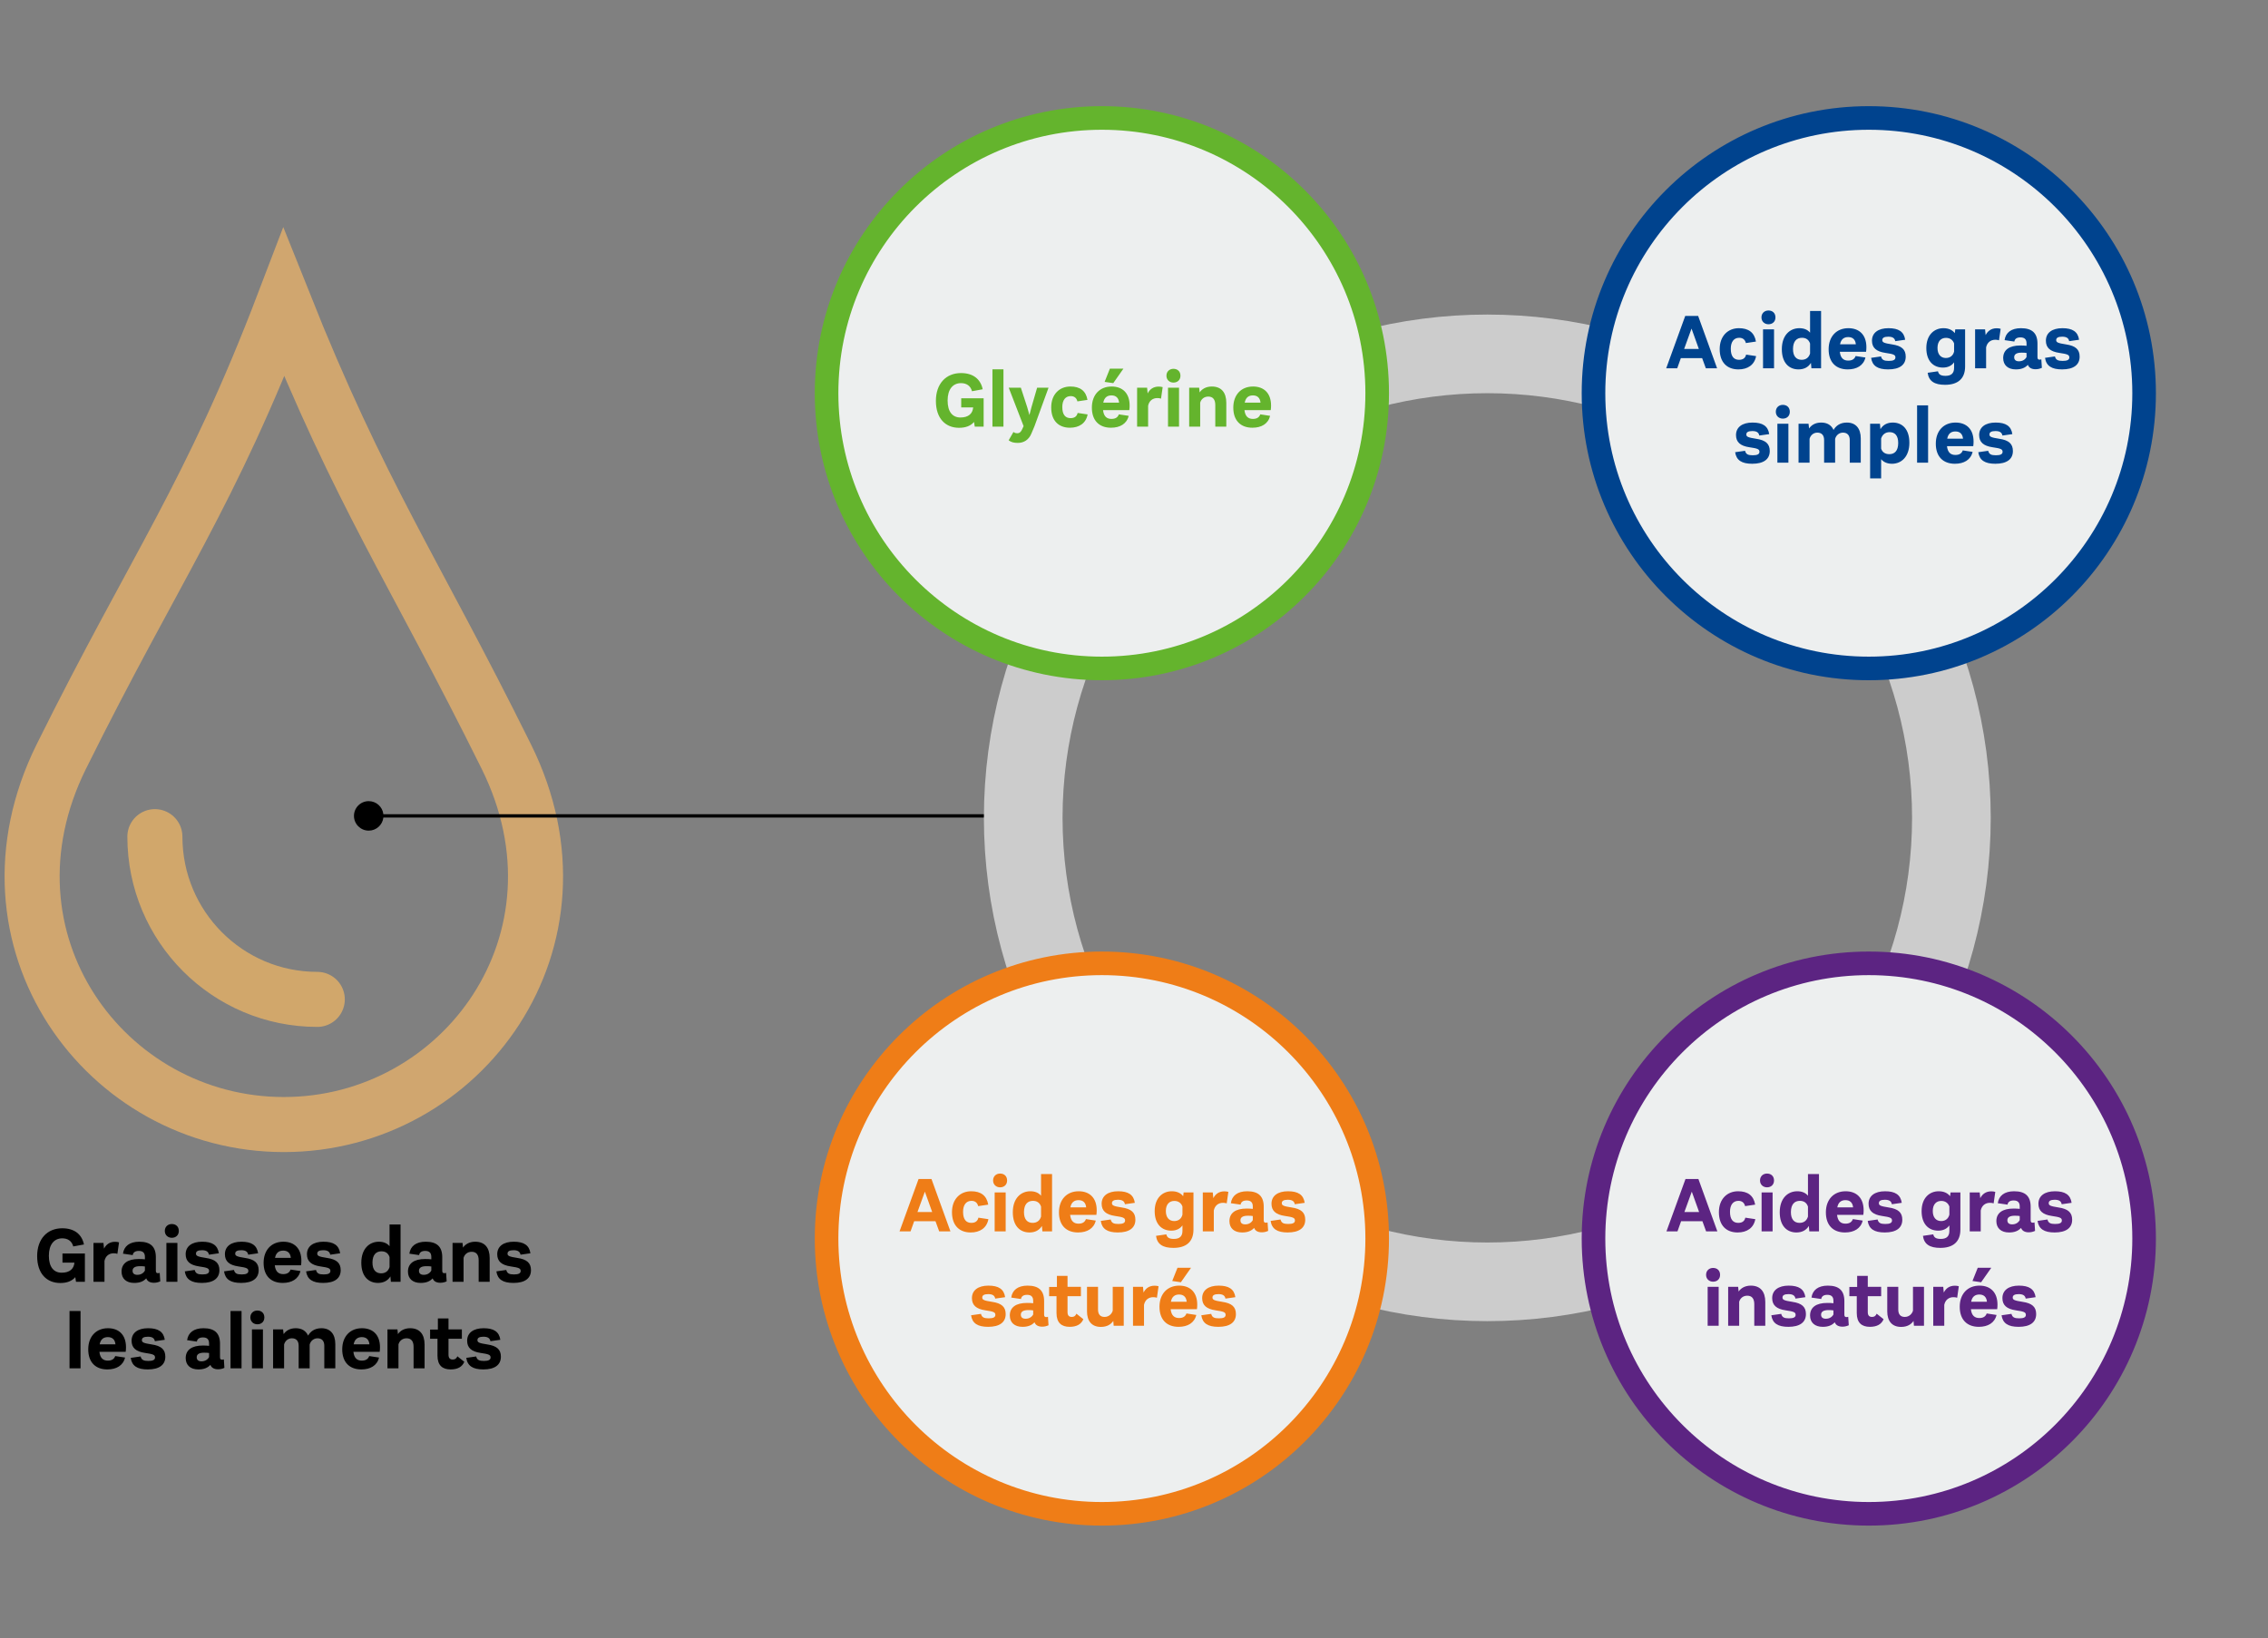
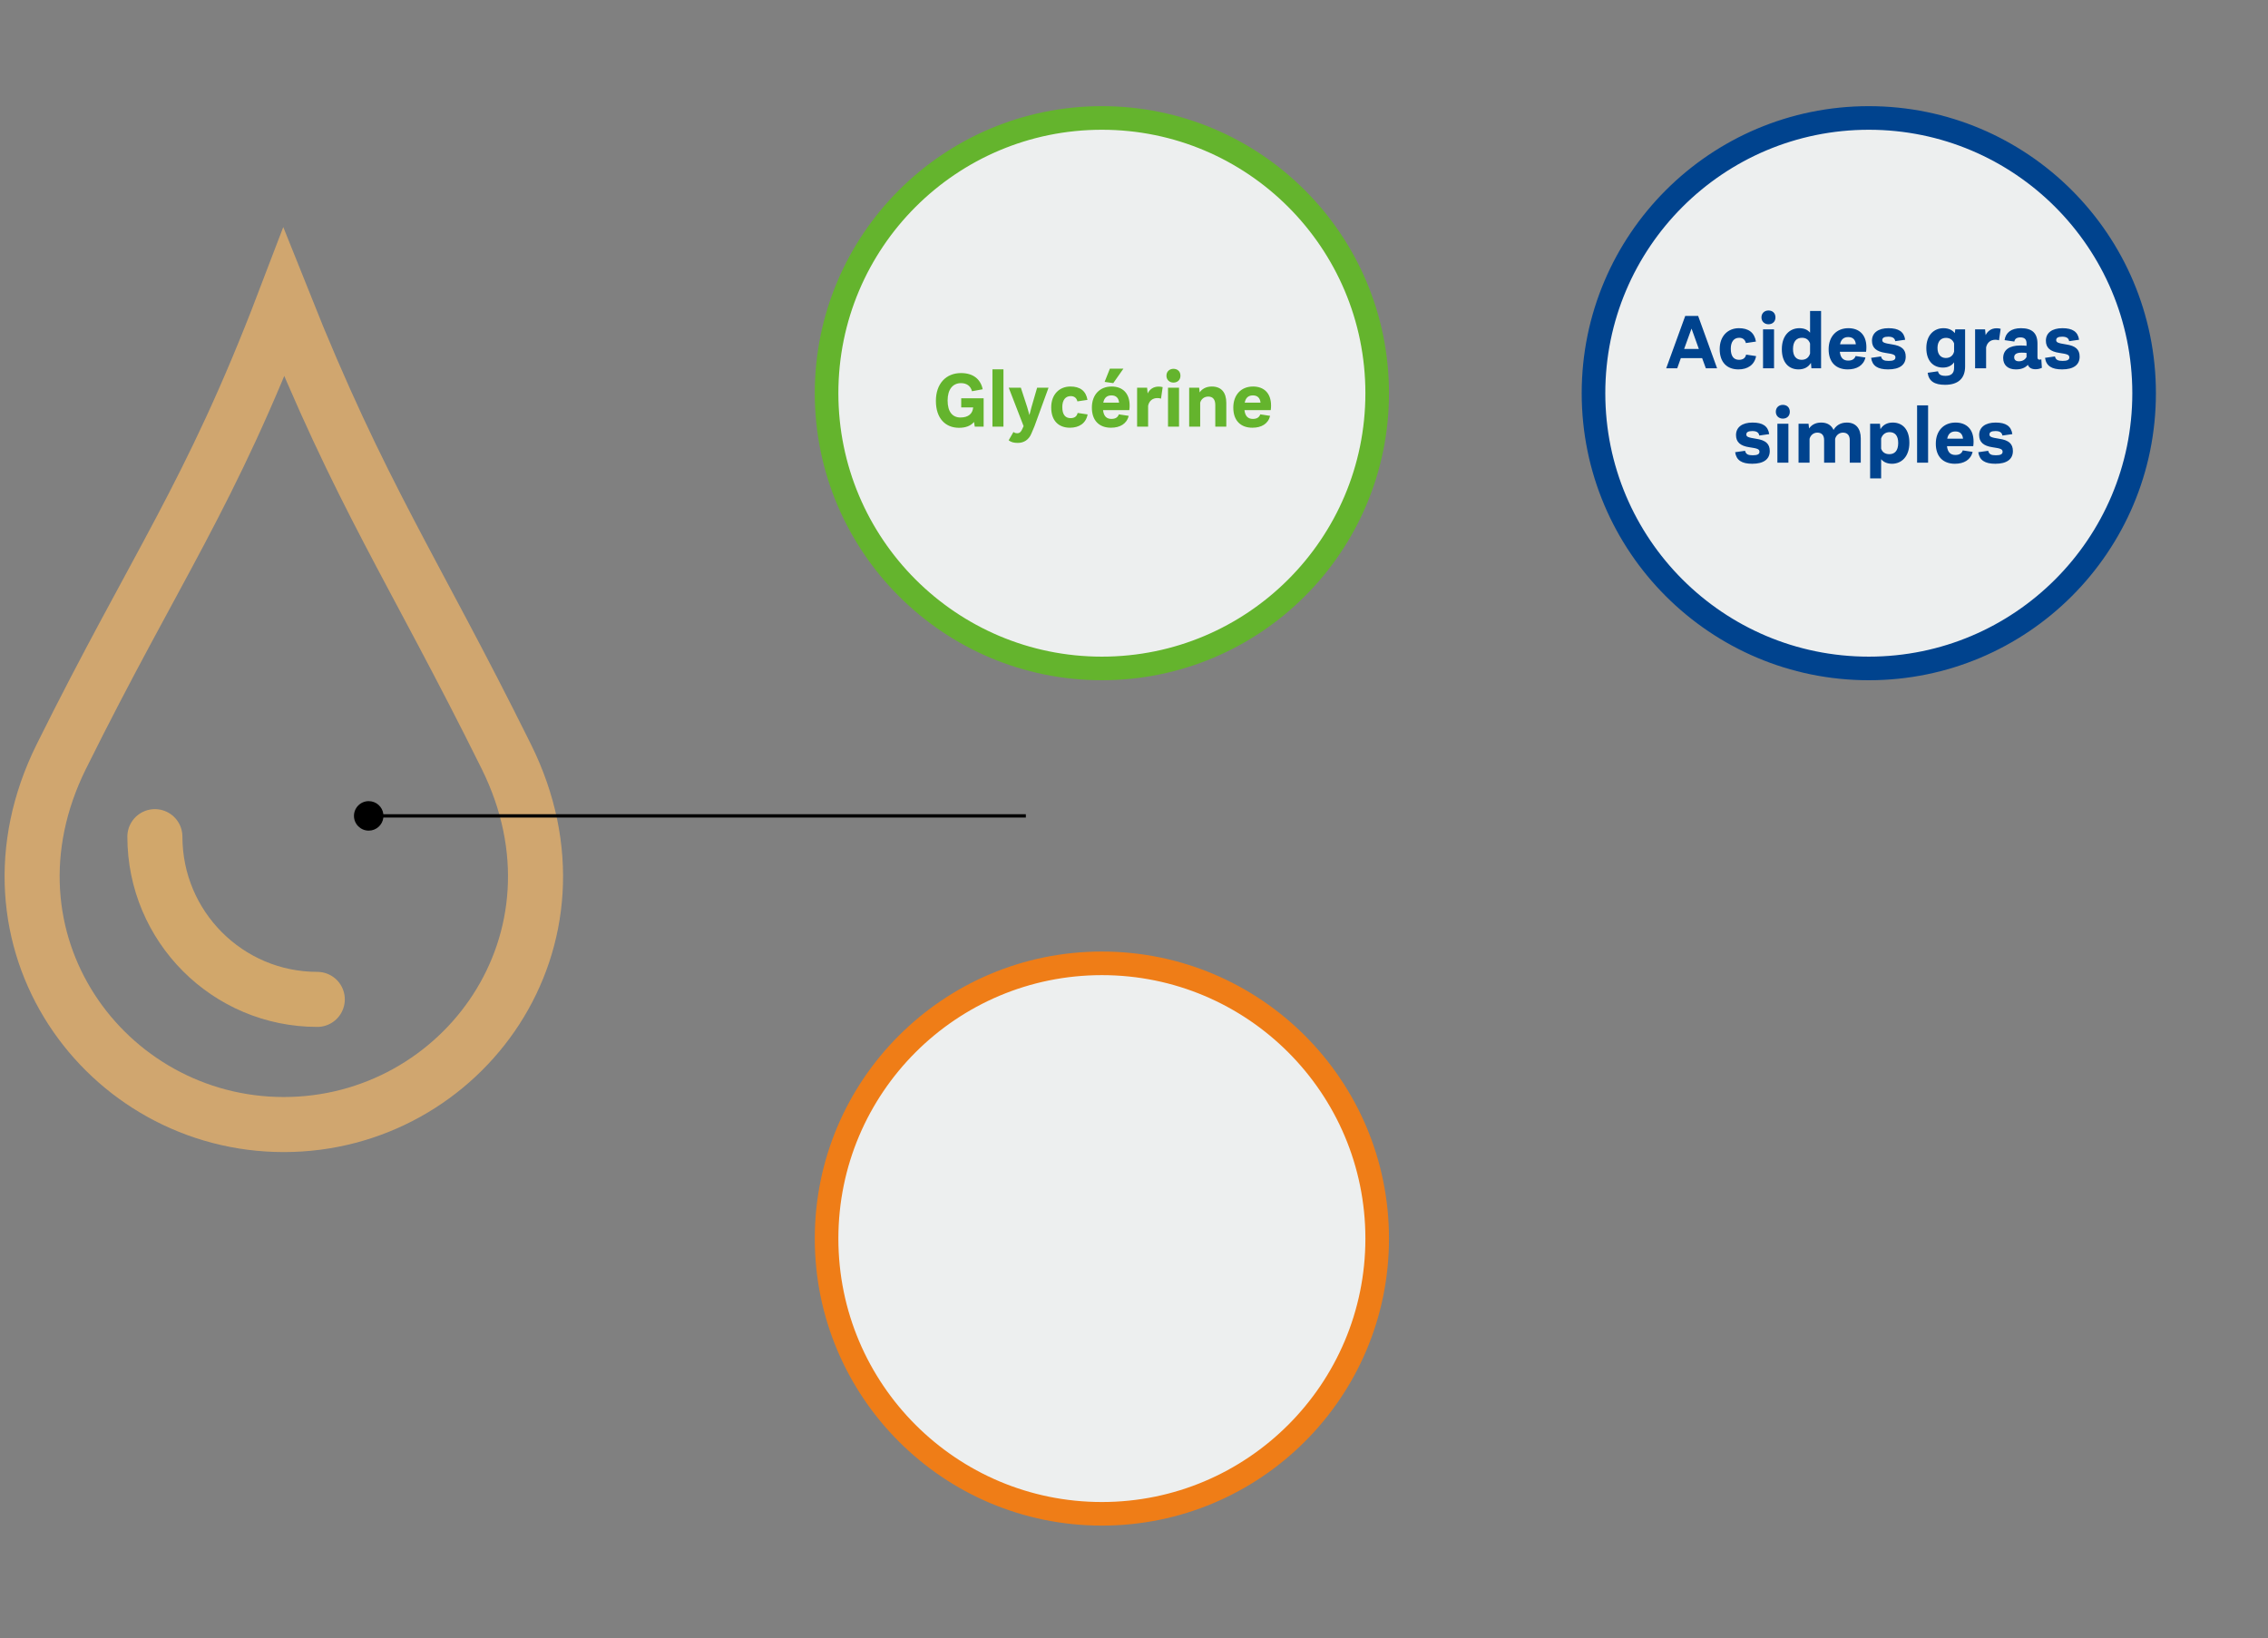
<svg xmlns="http://www.w3.org/2000/svg" width="692px" height="500px" viewBox="0 0 692 500" version="1.1">
  <rect x="0" y="0" width="692" height="500" fill="#808080" stroke="none" />
  <title>QUESU-6044_QUESU-4857_Fettsaeuren_im_Ueberblick_FR_20231102</title>
  <desc>Created with Sketch.</desc>
  <g id="QUESU-6044_QUESU-4857_Fettsaeuren_im_Ueberblick_FR_20231102" stroke="none" stroke-width="1" fill="none" fill-rule="evenodd">
    <g id="Group-9" transform="translate(9, 36)">
      <g id="Group-5" transform="translate(0, 56.4)">
-         <path d="M10.064,290.16 L16.904,290.16 L16.904,298.8 L14.192,298.8 L13.976,297.384 C12.896,298.608 11.384,299.16 9.392,299.16 C5.288,299.16 2.336,296.328 2.336,290.952 C2.336,285.696 5.432,282.456 9.992,282.456 C13.688,282.456 15.968,284.28 16.616,287.4 L13.352,288 C12.896,286.272 11.6,285.528 9.992,285.528 C7.544,285.528 5.912,287.376 5.912,290.832 C5.912,294.336 7.448,296.016 9.824,296.016 C12.32,296.016 13.544,294.792 13.712,292.944 L10.064,292.944 L10.064,290.16 Z M26.096,286.584 C26.576,286.584 26.912,286.632 27.32,286.752 L26.816,290.256 C26.432,290.136 26.144,290.088 25.688,290.088 C24.296,290.088 23.216,290.88 22.88,292.416 L22.88,298.8 L19.52,298.8 L19.52,286.92 L22.568,286.92 L22.736,288.672 C23.336,287.472 24.416,286.584 26.096,286.584 Z M39.728,296.064 L39.896,298.656 C39.272,298.944 38.648,299.088 37.952,299.088 C36.752,299.088 35.936,298.608 35.624,297.744 C34.76,298.68 33.608,299.136 31.952,299.136 C29.552,299.136 28.088,297.84 28.088,295.68 C28.088,293.16 29.984,291.84 33.32,291.84 C34.064,291.84 34.64,291.864 35.216,291.936 L35.216,291.192 C35.216,289.944 34.592,289.368 33.344,289.368 C32.24,289.368 31.616,289.824 31.496,290.64 L28.52,290.208 C28.832,287.928 30.536,286.56 33.512,286.56 C36.92,286.56 38.552,288.072 38.552,291.288 L38.552,295.392 C38.552,295.944 38.744,296.16 39.152,296.16 C39.416,296.16 39.536,296.136 39.728,296.064 Z M32.912,296.664 C33.968,296.664 34.784,296.16 35.216,295.368 L35.216,294.12 C34.856,294.048 34.352,294.024 33.728,294.024 C32.24,294.024 31.448,294.48 31.448,295.416 C31.448,296.256 31.976,296.664 32.912,296.664 Z M43.424,285.36 C42.272,285.36 41.288,284.568 41.288,283.272 C41.288,281.928 42.272,281.16 43.424,281.16 C44.648,281.16 45.56,281.928 45.56,283.272 C45.56,284.568 44.648,285.36 43.424,285.36 Z M41.768,298.8 L41.768,286.92 L45.128,286.92 L45.128,298.8 L41.768,298.8 Z M52.592,299.136 C49.376,299.136 47.744,298.056 47.384,295.608 L50.408,295.176 C50.672,296.256 51.344,296.544 52.76,296.544 C54.128,296.544 54.8,296.232 54.8,295.488 C54.8,294.696 54.272,294.456 51.728,294.096 C48.968,293.688 47.648,292.536 47.648,290.376 C47.648,287.976 49.544,286.56 52.688,286.56 C55.76,286.56 57.416,287.616 57.776,290.088 L54.752,290.52 C54.584,289.56 53.888,289.152 52.616,289.152 C51.368,289.152 50.792,289.512 50.792,290.184 C50.792,290.88 51.272,291.12 53.768,291.504 C56.72,291.936 57.944,293.064 57.944,295.248 C57.944,297.744 56.096,299.136 52.592,299.136 Z M64.568,299.136 C61.352,299.136 59.72,298.056 59.36,295.608 L62.384,295.176 C62.648,296.256 63.32,296.544 64.736,296.544 C66.104,296.544 66.776,296.232 66.776,295.488 C66.776,294.696 66.248,294.456 63.704,294.096 C60.944,293.688 59.624,292.536 59.624,290.376 C59.624,287.976 61.52,286.56 64.664,286.56 C67.736,286.56 69.392,287.616 69.752,290.088 L66.728,290.52 C66.56,289.56 65.864,289.152 64.592,289.152 C63.344,289.152 62.768,289.512 62.768,290.184 C62.768,290.88 63.248,291.12 65.744,291.504 C68.696,291.936 69.92,293.064 69.92,295.248 C69.92,297.744 68.072,299.136 64.568,299.136 Z M82.952,292.368 C82.952,292.896 82.928,293.232 82.856,293.76 L74.84,293.76 C75.056,295.728 76.016,296.448 77.408,296.448 C78.68,296.448 79.352,295.92 79.664,295.056 L82.664,295.512 C82.088,297.936 80.024,299.136 77.264,299.136 C73.688,299.136 71.408,296.976 71.432,292.944 C71.456,289.08 73.832,286.56 77.456,286.56 C80.768,286.56 82.952,288.576 82.952,292.368 Z M77.408,289.272 C76.16,289.272 75.224,289.872 74.912,291.48 L79.736,291.48 C79.592,290.016 78.776,289.272 77.408,289.272 Z M89.6,299.136 C86.384,299.136 84.752,298.056 84.392,295.608 L87.416,295.176 C87.68,296.256 88.352,296.544 89.768,296.544 C91.136,296.544 91.808,296.232 91.808,295.488 C91.808,294.696 91.28,294.456 88.736,294.096 C85.976,293.688 84.656,292.536 84.656,290.376 C84.656,287.976 86.552,286.56 89.696,286.56 C92.768,286.56 94.424,287.616 94.784,290.088 L91.76,290.52 C91.592,289.56 90.896,289.152 89.624,289.152 C88.376,289.152 87.8,289.512 87.8,290.184 C87.8,290.88 88.28,291.12 90.776,291.504 C93.728,291.936 94.952,293.064 94.952,295.248 C94.952,297.744 93.104,299.136 89.6,299.136 Z M109.856,281.304 L113.216,281.304 L113.216,298.8 L110.264,298.8 L110.12,297.144 C109.352,298.44 108.032,299.136 106.328,299.136 C103.448,299.136 101.24,297.144 101.24,292.968 C101.24,288.72 103.688,286.56 106.592,286.56 C108.008,286.56 109.112,287.016 109.856,287.928 L109.856,281.304 Z M107.288,296.208 C108.632,296.208 109.496,295.488 109.856,294.288 L109.856,291.24 C109.472,290.088 108.632,289.488 107.384,289.488 C105.776,289.488 104.672,290.52 104.648,292.872 C104.624,295.176 105.704,296.208 107.288,296.208 Z M127.112,296.064 L127.28,298.656 C126.656,298.944 126.032,299.088 125.336,299.088 C124.136,299.088 123.32,298.608 123.008,297.744 C122.144,298.68 120.992,299.136 119.336,299.136 C116.936,299.136 115.472,297.84 115.472,295.68 C115.472,293.16 117.368,291.84 120.704,291.84 C121.448,291.84 122.024,291.864 122.6,291.936 L122.6,291.192 C122.6,289.944 121.976,289.368 120.728,289.368 C119.624,289.368 119,289.824 118.88,290.64 L115.904,290.208 C116.216,287.928 117.92,286.56 120.896,286.56 C124.304,286.56 125.936,288.072 125.936,291.288 L125.936,295.392 C125.936,295.944 126.128,296.16 126.536,296.16 C126.8,296.16 126.92,296.136 127.112,296.064 Z M120.296,296.664 C121.352,296.664 122.168,296.16 122.6,295.368 L122.6,294.12 C122.24,294.048 121.736,294.024 121.112,294.024 C119.624,294.024 118.832,294.48 118.832,295.416 C118.832,296.256 119.36,296.664 120.296,296.664 Z M135.992,286.56 C138.872,286.56 140.408,288.36 140.408,291.552 L140.408,298.8 L137.048,298.8 L137.048,292.224 C137.048,290.592 136.376,289.632 134.912,289.632 C133.568,289.632 132.704,290.496 132.44,291.504 L132.44,298.8 L129.08,298.8 L129.08,286.92 L132.128,286.92 L132.272,288.36 C132.92,287.4 134.144,286.56 135.992,286.56 Z M147.656,299.136 C144.44,299.136 142.808,298.056 142.448,295.608 L145.472,295.176 C145.736,296.256 146.408,296.544 147.824,296.544 C149.192,296.544 149.864,296.232 149.864,295.488 C149.864,294.696 149.336,294.456 146.792,294.096 C144.032,293.688 142.712,292.536 142.712,290.376 C142.712,287.976 144.608,286.56 147.752,286.56 C150.824,286.56 152.48,287.616 152.84,290.088 L149.816,290.52 C149.648,289.56 148.952,289.152 147.68,289.152 C146.432,289.152 145.856,289.512 145.856,290.184 C145.856,290.88 146.336,291.12 148.832,291.504 C151.784,291.936 153.008,293.064 153.008,295.248 C153.008,297.744 151.16,299.136 147.656,299.136 Z M12.212,325.2 L12.212,307.704 L15.572,307.704 L15.572,325.2 L12.212,325.2 Z M29.444,318.768 C29.444,319.296 29.42,319.632 29.348,320.16 L21.332,320.16 C21.548,322.128 22.508,322.848 23.9,322.848 C25.172,322.848 25.844,322.32 26.156,321.456 L29.156,321.912 C28.58,324.336 26.516,325.536 23.756,325.536 C20.18,325.536 17.9,323.376 17.924,319.344 C17.948,315.48 20.324,312.96 23.948,312.96 C27.26,312.96 29.444,314.976 29.444,318.768 Z M23.9,315.672 C22.652,315.672 21.716,316.272 21.404,317.88 L26.228,317.88 C26.084,316.416 25.268,315.672 23.9,315.672 Z M36.092,325.536 C32.876,325.536 31.244,324.456 30.884,322.008 L33.908,321.576 C34.172,322.656 34.844,322.944 36.26,322.944 C37.628,322.944 38.3,322.632 38.3,321.888 C38.3,321.096 37.772,320.856 35.228,320.496 C32.468,320.088 31.148,318.936 31.148,316.776 C31.148,314.376 33.044,312.96 36.188,312.96 C39.26,312.96 40.916,314.016 41.276,316.488 L38.252,316.92 C38.084,315.96 37.388,315.552 36.116,315.552 C34.868,315.552 34.292,315.912 34.292,316.584 C34.292,317.28 34.772,317.52 37.268,317.904 C40.22,318.336 41.444,319.464 41.444,321.648 C41.444,324.144 39.596,325.536 36.092,325.536 Z M59.3,322.464 L59.468,325.056 C58.844,325.344 58.22,325.488 57.524,325.488 C56.324,325.488 55.508,325.008 55.196,324.144 C54.332,325.08 53.18,325.536 51.524,325.536 C49.124,325.536 47.66,324.24 47.66,322.08 C47.66,319.56 49.556,318.24 52.892,318.24 C53.636,318.24 54.212,318.264 54.788,318.336 L54.788,317.592 C54.788,316.344 54.164,315.768 52.916,315.768 C51.812,315.768 51.188,316.224 51.068,317.04 L48.092,316.608 C48.404,314.328 50.108,312.96 53.084,312.96 C56.492,312.96 58.124,314.472 58.124,317.688 L58.124,321.792 C58.124,322.344 58.316,322.56 58.724,322.56 C58.988,322.56 59.108,322.536 59.3,322.464 Z M52.484,323.064 C53.54,323.064 54.356,322.56 54.788,321.768 L54.788,320.52 C54.428,320.448 53.924,320.424 53.3,320.424 C51.812,320.424 51.02,320.88 51.02,321.816 C51.02,322.656 51.548,323.064 52.484,323.064 Z M61.34,325.2 L61.34,307.704 L64.7,307.704 L64.7,325.2 L61.34,325.2 Z M69.524,311.76 C68.372,311.76 67.388,310.968 67.388,309.672 C67.388,308.328 68.372,307.56 69.524,307.56 C70.748,307.56 71.66,308.328 71.66,309.672 C71.66,310.968 70.748,311.76 69.524,311.76 Z M67.868,325.2 L67.868,313.32 L71.228,313.32 L71.228,325.2 L67.868,325.2 Z M89.06,312.96 C91.796,312.96 93.308,314.76 93.308,317.808 L93.308,325.2 L89.948,325.2 L89.948,318.312 C89.948,316.896 89.252,316.032 87.884,316.032 C86.66,316.032 85.748,316.896 85.484,317.952 L85.484,325.2 L82.124,325.2 L82.124,318.312 C82.124,316.896 81.452,316.032 80.06,316.032 C78.836,316.032 77.948,316.896 77.684,317.928 L77.684,325.2 L74.324,325.2 L74.324,313.32 L77.372,313.32 L77.54,314.76 C78.212,313.776 79.388,312.96 81.236,312.96 C83.084,312.96 84.356,313.776 85.004,315.216 C85.652,314.064 86.9,312.96 89.06,312.96 Z M106.94,318.768 C106.94,319.296 106.916,319.632 106.844,320.16 L98.828,320.16 C99.044,322.128 100.004,322.848 101.396,322.848 C102.668,322.848 103.34,322.32 103.652,321.456 L106.652,321.912 C106.076,324.336 104.012,325.536 101.252,325.536 C97.676,325.536 95.396,323.376 95.42,319.344 C95.444,315.48 97.82,312.96 101.444,312.96 C104.756,312.96 106.94,314.976 106.94,318.768 Z M101.396,315.672 C100.148,315.672 99.212,316.272 98.9,317.88 L103.724,317.88 C103.58,316.416 102.764,315.672 101.396,315.672 Z M116.132,312.96 C119.012,312.96 120.548,314.76 120.548,317.952 L120.548,325.2 L117.188,325.2 L117.188,318.624 C117.188,316.992 116.516,316.032 115.052,316.032 C113.708,316.032 112.844,316.896 112.58,317.904 L112.58,325.2 L109.22,325.2 L109.22,313.32 L112.268,313.32 L112.412,314.76 C113.06,313.8 114.284,312.96 116.132,312.96 Z M130.556,321.528 L132.668,323.208 C132.044,324.72 130.676,325.536 128.492,325.536 C125.996,325.536 124.484,324.288 124.484,321.336 L124.484,316.176 L122.228,316.176 L122.228,313.368 L124.604,313.368 L124.604,309.984 L127.844,309.984 L127.844,313.32 L131.924,313.32 L131.924,316.176 L127.844,316.176 L127.844,321.048 C127.844,322.128 128.348,322.512 129.14,322.512 C129.812,322.512 130.244,322.248 130.556,321.528 Z M138.476,325.536 C135.26,325.536 133.628,324.456 133.268,322.008 L136.292,321.576 C136.556,322.656 137.228,322.944 138.644,322.944 C140.012,322.944 140.684,322.632 140.684,321.888 C140.684,321.096 140.156,320.856 137.612,320.496 C134.852,320.088 133.532,318.936 133.532,316.776 C133.532,314.376 135.428,312.96 138.572,312.96 C141.644,312.96 143.3,314.016 143.66,316.488 L140.636,316.92 C140.468,315.96 139.772,315.552 138.5,315.552 C137.252,315.552 136.676,315.912 136.676,316.584 C136.676,317.28 137.156,317.52 139.652,317.904 C142.604,318.336 143.828,319.464 143.828,321.648 C143.828,324.144 141.98,325.536 138.476,325.536 Z" id="Graisses-dans-les-al" fill="#000000" />
        <g id="Group-8" transform="translate(0.8, 0)" stroke-width="16.8">
          <g id="Group-7">
            <path d="M8.91,138.495 C-18.855,194.515 22.294,250.8 76.8,250.8 C131.306,250.8 172.463,194.511 144.683,138.495 C116.084,80.779 100.355,59.076 76.8,0 C54.244,59.076 37.524,80.779 8.91,138.495 Z" id="Fill-4" stroke="#D0A66F" />
            <path d="M37.458,162.939 C37.458,190.368 59.641,212.602 87.006,212.602" id="Stroke-12" stroke="#D1A76B" stroke-linecap="round" />
          </g>
        </g>
      </g>
      <path id="Line-21" d="M107.973,212.5 L303.5,212.5 L304,212.5 L304,213.5 L303.5,213.5 L107.973,213.5 C107.724,215.75 105.816,217.5 103.5,217.5 C101.015,217.5 99,215.485 99,213 C99,210.515 101.015,208.5 103.5,208.5 C105.816,208.5 107.724,210.25 107.973,212.5 Z" fill="#000000" fill-rule="nonzero" />
-       <circle id="Oval" stroke="#CCCCCC" stroke-width="24" cx="444.8" cy="213.6" r="141.6" />
      <g id="Group-6" transform="translate(243.2, 0)">
        <g id="Group-2" transform="translate(234, 0)">
          <circle id="Oval-Copy-3" stroke="#00438E" stroke-width="7.2" fill="#EDEFEF" cx="84" cy="84" r="84" />
          <path d="M34.279,76.4 L33.151,73.304 L26.647,73.304 L25.543,76.4 L22.183,76.4 L27.991,60.416 L31.927,60.416 L37.711,76.4 L34.279,76.4 Z M27.655,70.496 L32.143,70.496 L29.911,64.28 L27.655,70.496 Z M44.215,76.736 C40.831,76.736 38.503,74.672 38.503,70.544 C38.503,66.536 41.023,64.16 44.359,64.16 C47.287,64.16 49.087,65.456 49.567,68.24 L46.495,68.696 C46.231,67.616 45.511,67.088 44.455,67.088 C42.847,67.088 41.887,68.312 41.887,70.424 C41.887,72.824 42.871,73.808 44.407,73.808 C45.607,73.808 46.327,73.28 46.567,72.224 L49.615,72.68 C49.111,75.368 47.047,76.736 44.215,76.736 Z M53.383,62.96 C52.231,62.96 51.247,62.168 51.247,60.872 C51.247,59.528 52.231,58.76 53.383,58.76 C54.607,58.76 55.519,59.528 55.519,60.872 C55.519,62.168 54.607,62.96 53.383,62.96 Z M51.727,76.4 L51.727,64.52 L55.087,64.52 L55.087,76.4 L51.727,76.4 Z M66.079,58.904 L69.439,58.904 L69.439,76.4 L66.487,76.4 L66.343,74.744 C65.575,76.04 64.255,76.736 62.551,76.736 C59.671,76.736 57.463,74.744 57.463,70.568 C57.463,66.32 59.911,64.16 62.815,64.16 C64.231,64.16 65.335,64.616 66.079,65.528 L66.079,58.904 Z M63.511,73.808 C64.855,73.808 65.719,73.088 66.079,71.888 L66.079,68.84 C65.695,67.688 64.855,67.088 63.607,67.088 C61.999,67.088 60.895,68.12 60.871,70.472 C60.847,72.776 61.927,73.808 63.511,73.808 Z M83.263,69.968 C83.263,70.496 83.239,70.832 83.167,71.36 L75.151,71.36 C75.367,73.328 76.327,74.048 77.719,74.048 C78.991,74.048 79.663,73.52 79.975,72.656 L82.975,73.112 C82.399,75.536 80.335,76.736 77.575,76.736 C73.999,76.736 71.719,74.576 71.743,70.544 C71.767,66.68 74.143,64.16 77.767,64.16 C81.079,64.16 83.263,66.176 83.263,69.968 Z M77.719,66.872 C76.471,66.872 75.535,67.472 75.223,69.08 L80.047,69.08 C79.903,67.616 79.087,66.872 77.719,66.872 Z M89.911,76.736 C86.695,76.736 85.063,75.656 84.703,73.208 L87.727,72.776 C87.991,73.856 88.663,74.144 90.079,74.144 C91.447,74.144 92.119,73.832 92.119,73.088 C92.119,72.296 91.591,72.056 89.047,71.696 C86.287,71.288 84.967,70.136 84.967,67.976 C84.967,65.576 86.863,64.16 90.007,64.16 C93.079,64.16 94.735,65.216 95.095,67.688 L92.071,68.12 C91.903,67.16 91.207,66.752 89.935,66.752 C88.687,66.752 88.111,67.112 88.111,67.784 C88.111,68.48 88.591,68.72 91.087,69.104 C94.039,69.536 95.263,70.664 95.263,72.848 C95.263,75.344 93.415,76.736 89.911,76.736 Z M110.383,64.52 L113.383,64.52 L113.383,75.848 C113.383,79.616 111.127,81.44 107.263,81.44 C104.047,81.44 102.295,80.336 101.959,77.768 L105.103,77.312 C105.319,78.272 105.943,78.704 107.407,78.704 C109.159,78.704 110.023,77.912 110.023,76.256 L110.023,74.576 C109.303,75.584 108.151,76.184 106.615,76.184 C103.759,76.184 101.551,74.24 101.551,70.232 C101.551,66.152 103.999,64.16 106.759,64.16 C108.343,64.16 109.495,64.712 110.239,65.672 L110.383,64.52 Z M107.503,73.256 C108.823,73.256 109.735,72.512 110.023,71.288 L110.023,68.816 C109.663,67.784 108.799,67.112 107.551,67.112 C106.015,67.112 104.983,68.144 104.959,70.136 C104.935,72.176 105.991,73.256 107.503,73.256 Z M123.007,64.184 C123.487,64.184 123.823,64.232 124.231,64.352 L123.727,67.856 C123.343,67.736 123.055,67.688 122.599,67.688 C121.207,67.688 120.127,68.48 119.791,70.016 L119.791,76.4 L116.431,76.4 L116.431,64.52 L119.479,64.52 L119.647,66.272 C120.247,65.072 121.327,64.184 123.007,64.184 Z M136.639,73.664 L136.807,76.256 C136.183,76.544 135.559,76.688 134.863,76.688 C133.663,76.688 132.847,76.208 132.535,75.344 C131.671,76.28 130.519,76.736 128.863,76.736 C126.463,76.736 124.999,75.44 124.999,73.28 C124.999,70.76 126.895,69.44 130.231,69.44 C130.975,69.44 131.551,69.464 132.127,69.536 L132.127,68.792 C132.127,67.544 131.503,66.968 130.255,66.968 C129.151,66.968 128.527,67.424 128.407,68.24 L125.431,67.808 C125.743,65.528 127.447,64.16 130.423,64.16 C133.831,64.16 135.463,65.672 135.463,68.888 L135.463,72.992 C135.463,73.544 135.655,73.76 136.063,73.76 C136.327,73.76 136.447,73.736 136.639,73.664 Z M129.823,74.264 C130.879,74.264 131.695,73.76 132.127,72.968 L132.127,71.72 C131.767,71.648 131.263,71.624 130.639,71.624 C129.151,71.624 128.359,72.08 128.359,73.016 C128.359,73.856 128.887,74.264 129.823,74.264 Z M142.975,76.736 C139.759,76.736 138.127,75.656 137.767,73.208 L140.791,72.776 C141.055,73.856 141.727,74.144 143.143,74.144 C144.511,74.144 145.183,73.832 145.183,73.088 C145.183,72.296 144.655,72.056 142.111,71.696 C139.351,71.288 138.031,70.136 138.031,67.976 C138.031,65.576 139.927,64.16 143.071,64.16 C146.143,64.16 147.799,65.216 148.159,67.688 L145.135,68.12 C144.967,67.16 144.271,66.752 142.999,66.752 C141.751,66.752 141.175,67.112 141.175,67.784 C141.175,68.48 141.655,68.72 144.151,69.104 C147.103,69.536 148.327,70.664 148.327,72.848 C148.327,75.344 146.479,76.736 142.975,76.736 Z M48.427,105.536 C45.211,105.536 43.579,104.456 43.219,102.008 L46.243,101.576 C46.507,102.656 47.179,102.944 48.595,102.944 C49.963,102.944 50.635,102.632 50.635,101.888 C50.635,101.096 50.107,100.856 47.563,100.496 C44.803,100.088 43.483,98.936 43.483,96.776 C43.483,94.376 45.379,92.96 48.523,92.96 C51.595,92.96 53.251,94.016 53.611,96.488 L50.587,96.92 C50.419,95.96 49.723,95.552 48.451,95.552 C47.203,95.552 46.627,95.912 46.627,96.584 C46.627,97.28 47.107,97.52 49.603,97.904 C52.555,98.336 53.779,99.464 53.779,101.648 C53.779,104.144 51.931,105.536 48.427,105.536 Z M57.763,91.76 C56.611,91.76 55.627,90.968 55.627,89.672 C55.627,88.328 56.611,87.56 57.763,87.56 C58.987,87.56 59.899,88.328 59.899,89.672 C59.899,90.968 58.987,91.76 57.763,91.76 Z M56.107,105.2 L56.107,93.32 L59.467,93.32 L59.467,105.2 L56.107,105.2 Z M77.299,92.96 C80.035,92.96 81.547,94.76 81.547,97.808 L81.547,105.2 L78.187,105.2 L78.187,98.312 C78.187,96.896 77.491,96.032 76.123,96.032 C74.899,96.032 73.987,96.896 73.723,97.952 L73.723,105.2 L70.363,105.2 L70.363,98.312 C70.363,96.896 69.691,96.032 68.299,96.032 C67.075,96.032 66.187,96.896 65.923,97.928 L65.923,105.2 L62.563,105.2 L62.563,93.32 L65.611,93.32 L65.779,94.76 C66.451,93.776 67.627,92.96 69.475,92.96 C71.323,92.96 72.595,93.776 73.243,95.216 C73.891,94.064 75.139,92.96 77.299,92.96 Z M91.291,92.96 C94.243,92.96 96.379,94.976 96.379,99.128 C96.379,103.376 93.955,105.536 91.075,105.536 C89.659,105.536 88.531,105.056 87.763,104.144 L87.763,110 L84.403,110 L84.403,93.32 L87.403,93.32 L87.547,94.976 C88.315,93.68 89.587,92.96 91.291,92.96 Z M92.971,99.248 C92.995,96.92 91.939,95.888 90.331,95.888 C89.035,95.888 88.123,96.656 87.763,97.832 L87.763,100.904 C88.099,102.008 89.011,102.608 90.259,102.608 C91.891,102.608 92.947,101.576 92.971,99.248 Z M98.731,105.2 L98.731,87.704 L102.091,87.704 L102.091,105.2 L98.731,105.2 Z M115.963,98.768 C115.963,99.296 115.939,99.632 115.867,100.16 L107.851,100.16 C108.067,102.128 109.027,102.848 110.419,102.848 C111.691,102.848 112.363,102.32 112.675,101.456 L115.675,101.912 C115.099,104.336 113.035,105.536 110.275,105.536 C106.699,105.536 104.419,103.376 104.443,99.344 C104.467,95.48 106.843,92.96 110.467,92.96 C113.779,92.96 115.963,94.976 115.963,98.768 Z M110.419,95.672 C109.171,95.672 108.235,96.272 107.923,97.88 L112.747,97.88 C112.603,96.416 111.787,95.672 110.419,95.672 Z M122.611,105.536 C119.395,105.536 117.763,104.456 117.403,102.008 L120.427,101.576 C120.691,102.656 121.363,102.944 122.779,102.944 C124.147,102.944 124.819,102.632 124.819,101.888 C124.819,101.096 124.291,100.856 121.747,100.496 C118.987,100.088 117.667,98.936 117.667,96.776 C117.667,94.376 119.563,92.96 122.707,92.96 C125.779,92.96 127.435,94.016 127.795,96.488 L124.771,96.92 C124.603,95.96 123.907,95.552 122.635,95.552 C121.387,95.552 120.811,95.912 120.811,96.584 C120.811,97.28 121.291,97.52 123.787,97.904 C126.739,98.336 127.963,99.464 127.963,101.648 C127.963,104.144 126.115,105.536 122.611,105.536 Z" id="Acides-gras-simples" fill="#00438E" />
        </g>
        <g id="Group-3" transform="translate(0, 258)">
          <circle id="Oval-Copy-4" stroke="#EF7D17" stroke-width="7.2" fill="#EDEFEF" cx="84" cy="84" r="84" />
-           <path d="M34.359,81.8 L33.231,78.704 L26.727,78.704 L25.623,81.8 L22.263,81.8 L28.071,65.816 L32.007,65.816 L37.791,81.8 L34.359,81.8 Z M27.735,75.896 L32.223,75.896 L29.991,69.68 L27.735,75.896 Z M43.975,82.136 C40.591,82.136 38.263,80.072 38.263,75.944 C38.263,71.936 40.783,69.56 44.119,69.56 C47.047,69.56 48.847,70.856 49.327,73.64 L46.255,74.096 C45.991,73.016 45.271,72.488 44.215,72.488 C42.607,72.488 41.647,73.712 41.647,75.824 C41.647,78.224 42.631,79.208 44.167,79.208 C45.367,79.208 46.087,78.68 46.327,77.624 L49.375,78.08 C48.871,80.768 46.807,82.136 43.975,82.136 Z M52.943,68.36 C51.791,68.36 50.807,67.568 50.807,66.272 C50.807,64.928 51.791,64.16 52.943,64.16 C54.167,64.16 55.079,64.928 55.079,66.272 C55.079,67.568 54.167,68.36 52.943,68.36 Z M51.287,81.8 L51.287,69.92 L54.647,69.92 L54.647,81.8 L51.287,81.8 Z M65.439,64.304 L68.799,64.304 L68.799,81.8 L65.847,81.8 L65.703,80.144 C64.935,81.44 63.615,82.136 61.911,82.136 C59.031,82.136 56.823,80.144 56.823,75.968 C56.823,71.72 59.271,69.56 62.175,69.56 C63.591,69.56 64.695,70.016 65.439,70.928 L65.439,64.304 Z M62.871,79.208 C64.215,79.208 65.079,78.488 65.439,77.288 L65.439,74.24 C65.055,73.088 64.215,72.488 62.967,72.488 C61.359,72.488 60.255,73.52 60.231,75.872 C60.207,78.176 61.287,79.208 62.871,79.208 Z M82.423,75.368 C82.423,75.896 82.399,76.232 82.327,76.76 L74.311,76.76 C74.527,78.728 75.487,79.448 76.879,79.448 C78.151,79.448 78.823,78.92 79.135,78.056 L82.135,78.512 C81.559,80.936 79.495,82.136 76.735,82.136 C73.159,82.136 70.879,79.976 70.903,75.944 C70.927,72.08 73.303,69.56 76.927,69.56 C80.239,69.56 82.423,71.576 82.423,75.368 Z M76.879,72.272 C75.631,72.272 74.695,72.872 74.383,74.48 L79.207,74.48 C79.063,73.016 78.247,72.272 76.879,72.272 Z M88.871,82.136 C85.655,82.136 84.023,81.056 83.663,78.608 L86.687,78.176 C86.951,79.256 87.623,79.544 89.039,79.544 C90.407,79.544 91.079,79.232 91.079,78.488 C91.079,77.696 90.551,77.456 88.007,77.096 C85.247,76.688 83.927,75.536 83.927,73.376 C83.927,70.976 85.823,69.56 88.967,69.56 C92.039,69.56 93.695,70.616 94.055,73.088 L91.031,73.52 C90.863,72.56 90.167,72.152 88.895,72.152 C87.647,72.152 87.071,72.512 87.071,73.184 C87.071,73.88 87.551,74.12 90.047,74.504 C92.999,74.936 94.223,76.064 94.223,78.248 C94.223,80.744 92.375,82.136 88.871,82.136 Z M108.943,69.92 L111.943,69.92 L111.943,81.248 C111.943,85.016 109.687,86.84 105.823,86.84 C102.607,86.84 100.855,85.736 100.519,83.168 L103.663,82.712 C103.879,83.672 104.503,84.104 105.967,84.104 C107.719,84.104 108.583,83.312 108.583,81.656 L108.583,79.976 C107.863,80.984 106.711,81.584 105.175,81.584 C102.319,81.584 100.111,79.64 100.111,75.632 C100.111,71.552 102.559,69.56 105.319,69.56 C106.903,69.56 108.055,70.112 108.799,71.072 L108.943,69.92 Z M106.063,78.656 C107.383,78.656 108.295,77.912 108.583,76.688 L108.583,74.216 C108.223,73.184 107.359,72.512 106.111,72.512 C104.575,72.512 103.543,73.544 103.519,75.536 C103.495,77.576 104.551,78.656 106.063,78.656 Z M121.367,69.584 C121.847,69.584 122.183,69.632 122.591,69.752 L122.087,73.256 C121.703,73.136 121.415,73.088 120.959,73.088 C119.567,73.088 118.487,73.88 118.151,75.416 L118.151,81.8 L114.791,81.8 L114.791,69.92 L117.839,69.92 L118.007,71.672 C118.607,70.472 119.687,69.584 121.367,69.584 Z M134.559,79.064 L134.727,81.656 C134.103,81.944 133.479,82.088 132.783,82.088 C131.583,82.088 130.767,81.608 130.455,80.744 C129.591,81.68 128.439,82.136 126.783,82.136 C124.383,82.136 122.919,80.84 122.919,78.68 C122.919,76.16 124.815,74.84 128.151,74.84 C128.895,74.84 129.471,74.864 130.047,74.936 L130.047,74.192 C130.047,72.944 129.423,72.368 128.175,72.368 C127.071,72.368 126.447,72.824 126.327,73.64 L123.351,73.208 C123.663,70.928 125.367,69.56 128.343,69.56 C131.751,69.56 133.383,71.072 133.383,74.288 L133.383,78.392 C133.383,78.944 133.575,79.16 133.983,79.16 C134.247,79.16 134.367,79.136 134.559,79.064 Z M127.743,79.664 C128.799,79.664 129.615,79.16 130.047,78.368 L130.047,77.12 C129.687,77.048 129.183,77.024 128.559,77.024 C127.071,77.024 126.279,77.48 126.279,78.416 C126.279,79.256 126.807,79.664 127.743,79.664 Z M140.695,82.136 C137.479,82.136 135.847,81.056 135.487,78.608 L138.511,78.176 C138.775,79.256 139.447,79.544 140.863,79.544 C142.231,79.544 142.903,79.232 142.903,78.488 C142.903,77.696 142.375,77.456 139.831,77.096 C137.071,76.688 135.751,75.536 135.751,73.376 C135.751,70.976 137.647,69.56 140.791,69.56 C143.863,69.56 145.519,70.616 145.879,73.088 L142.855,73.52 C142.687,72.56 141.991,72.152 140.719,72.152 C139.471,72.152 138.895,72.512 138.895,73.184 C138.895,73.88 139.375,74.12 141.871,74.504 C144.823,74.936 146.047,76.064 146.047,78.248 C146.047,80.744 144.199,82.136 140.695,82.136 Z M49.295,110.936 C46.079,110.936 44.447,109.856 44.087,107.408 L47.111,106.976 C47.375,108.056 48.047,108.344 49.463,108.344 C50.831,108.344 51.503,108.032 51.503,107.288 C51.503,106.496 50.975,106.256 48.431,105.896 C45.671,105.488 44.351,104.336 44.351,102.176 C44.351,99.776 46.247,98.36 49.391,98.36 C52.463,98.36 54.119,99.416 54.479,101.888 L51.455,102.32 C51.287,101.36 50.591,100.952 49.319,100.952 C48.071,100.952 47.495,101.312 47.495,101.984 C47.495,102.68 47.975,102.92 50.471,103.304 C53.423,103.736 54.647,104.864 54.647,107.048 C54.647,109.544 52.799,110.936 49.295,110.936 Z M67.551,107.864 L67.719,110.456 C67.095,110.744 66.471,110.888 65.775,110.888 C64.575,110.888 63.759,110.408 63.447,109.544 C62.583,110.48 61.431,110.936 59.775,110.936 C57.375,110.936 55.911,109.64 55.911,107.48 C55.911,104.96 57.807,103.64 61.143,103.64 C61.887,103.64 62.463,103.664 63.039,103.736 L63.039,102.992 C63.039,101.744 62.415,101.168 61.167,101.168 C60.063,101.168 59.439,101.624 59.319,102.44 L56.343,102.008 C56.655,99.728 58.359,98.36 61.335,98.36 C64.743,98.36 66.375,99.872 66.375,103.088 L66.375,107.192 C66.375,107.744 66.567,107.96 66.975,107.96 C67.239,107.96 67.359,107.936 67.551,107.864 Z M60.735,108.464 C61.791,108.464 62.607,107.96 63.039,107.168 L63.039,105.92 C62.679,105.848 62.175,105.824 61.551,105.824 C60.063,105.824 59.271,106.28 59.271,107.216 C59.271,108.056 59.799,108.464 60.735,108.464 Z M76.231,106.928 L78.343,108.608 C77.719,110.12 76.351,110.936 74.167,110.936 C71.671,110.936 70.159,109.688 70.159,106.736 L70.159,101.576 L67.903,101.576 L67.903,98.768 L70.279,98.768 L70.279,95.384 L73.519,95.384 L73.519,98.72 L77.599,98.72 L77.599,101.576 L73.519,101.576 L73.519,106.448 C73.519,107.528 74.023,107.912 74.815,107.912 C75.487,107.912 75.919,107.648 76.231,106.928 Z M87.311,98.72 L90.671,98.72 L90.671,110.6 L87.599,110.6 L87.479,109.136 C86.783,110.144 85.631,110.96 83.687,110.96 C80.879,110.96 79.463,109.136 79.463,106.232 L79.463,98.72 L82.823,98.72 L82.823,105.656 C82.823,107.12 83.495,107.912 84.815,107.912 C86.159,107.912 87.047,106.952 87.311,105.992 L87.311,98.72 Z M100.071,98.384 C100.551,98.384 100.887,98.432 101.295,98.552 L100.791,102.056 C100.407,101.936 100.119,101.888 99.663,101.888 C98.271,101.888 97.191,102.68 96.855,104.216 L96.855,110.6 L93.495,110.6 L93.495,98.72 L96.543,98.72 L96.711,100.472 C97.311,99.272 98.391,98.384 100.071,98.384 Z M111.199,92.912 L108.103,97.328 L105.463,96.944 L107.071,92.912 L111.199,92.912 Z M113.095,104.168 C113.095,104.696 113.071,105.032 112.999,105.56 L104.983,105.56 C105.199,107.528 106.159,108.248 107.551,108.248 C108.823,108.248 109.495,107.72 109.807,106.856 L112.807,107.312 C112.231,109.736 110.167,110.936 107.407,110.936 C103.831,110.936 101.551,108.776 101.575,104.744 C101.599,100.88 103.975,98.36 107.599,98.36 C110.911,98.36 113.095,100.376 113.095,104.168 Z M107.551,101.072 C106.303,101.072 105.367,101.672 105.055,103.28 L109.879,103.28 C109.735,101.816 108.919,101.072 107.551,101.072 Z M119.543,110.936 C116.327,110.936 114.695,109.856 114.335,107.408 L117.359,106.976 C117.623,108.056 118.295,108.344 119.711,108.344 C121.079,108.344 121.751,108.032 121.751,107.288 C121.751,106.496 121.223,106.256 118.679,105.896 C115.919,105.488 114.599,104.336 114.599,102.176 C114.599,99.776 116.495,98.36 119.639,98.36 C122.711,98.36 124.367,99.416 124.727,101.888 L121.703,102.32 C121.535,101.36 120.839,100.952 119.567,100.952 C118.319,100.952 117.743,101.312 117.743,101.984 C117.743,102.68 118.223,102.92 120.719,103.304 C123.671,103.736 124.895,104.864 124.895,107.048 C124.895,109.544 123.047,110.936 119.543,110.936 Z" id="Acides-gras-saturés" fill="#EF7D17" />
        </g>
        <g id="Group">
          <circle id="Oval-Copy-2" stroke="#64B42D" stroke-width="7.2" fill="#EDEFEF" cx="84" cy="84" r="84" />
          <path d="M41.083,85.56 L47.923,85.56 L47.923,94.2 L45.211,94.2 L44.995,92.784 C43.915,94.008 42.403,94.56 40.411,94.56 C36.307,94.56 33.355,91.728 33.355,86.352 C33.355,81.096 36.451,77.856 41.011,77.856 C44.707,77.856 46.987,79.68 47.635,82.8 L44.371,83.4 C43.915,81.672 42.619,80.928 41.011,80.928 C38.563,80.928 36.931,82.776 36.931,86.232 C36.931,89.736 38.467,91.416 40.843,91.416 C43.339,91.416 44.563,90.192 44.731,88.344 L41.083,88.344 L41.083,85.56 Z M50.611,94.2 L50.611,76.704 L53.971,76.704 L53.971,94.2 L50.611,94.2 Z M64.243,82.32 L67.723,82.32 L63.427,94.104 L62.515,96.264 C61.699,98.28 60.139,99.168 58.363,99.168 C57.163,99.168 56.347,98.976 55.555,98.376 L57.019,95.832 C57.355,96.096 57.643,96.216 58.195,96.216 C58.915,96.216 59.323,95.784 59.683,94.992 L60.115,94.056 L55.579,82.32 L59.275,82.32 L61.219,88.272 L61.891,90.672 L62.515,88.272 L64.243,82.32 Z M74.251,94.536 C70.867,94.536 68.539,92.472 68.539,88.344 C68.539,84.336 71.059,81.96 74.395,81.96 C77.323,81.96 79.123,83.256 79.603,86.04 L76.531,86.496 C76.267,85.416 75.547,84.888 74.491,84.888 C72.883,84.888 71.923,86.112 71.923,88.224 C71.923,90.624 72.907,91.608 74.443,91.608 C75.643,91.608 76.363,91.08 76.603,90.024 L79.651,90.48 C79.147,93.168 77.083,94.536 74.251,94.536 Z M90.571,76.512 L87.475,80.928 L84.835,80.544 L86.443,76.512 L90.571,76.512 Z M92.467,87.768 C92.467,88.296 92.443,88.632 92.371,89.16 L84.355,89.16 C84.571,91.128 85.531,91.848 86.923,91.848 C88.195,91.848 88.867,91.32 89.179,90.456 L92.179,90.912 C91.603,93.336 89.539,94.536 86.779,94.536 C83.203,94.536 80.923,92.376 80.947,88.344 C80.971,84.48 83.347,81.96 86.971,81.96 C90.283,81.96 92.467,83.976 92.467,87.768 Z M86.923,84.672 C85.675,84.672 84.739,85.272 84.427,86.88 L89.251,86.88 C89.107,85.416 88.291,84.672 86.923,84.672 Z M101.323,81.984 C101.803,81.984 102.139,82.032 102.547,82.152 L102.043,85.656 C101.659,85.536 101.371,85.488 100.915,85.488 C99.523,85.488 98.443,86.28 98.107,87.816 L98.107,94.2 L94.747,94.2 L94.747,82.32 L97.795,82.32 L97.963,84.072 C98.563,82.872 99.643,81.984 101.323,81.984 Z M105.835,80.76 C104.683,80.76 103.699,79.968 103.699,78.672 C103.699,77.328 104.683,76.56 105.835,76.56 C107.059,76.56 107.971,77.328 107.971,78.672 C107.971,79.968 107.059,80.76 105.835,80.76 Z M104.179,94.2 L104.179,82.32 L107.539,82.32 L107.539,94.2 L104.179,94.2 Z M117.547,81.96 C120.427,81.96 121.963,83.76 121.963,86.952 L121.963,94.2 L118.603,94.2 L118.603,87.624 C118.603,85.992 117.931,85.032 116.467,85.032 C115.123,85.032 114.259,85.896 113.995,86.904 L113.995,94.2 L110.635,94.2 L110.635,82.32 L113.683,82.32 L113.827,83.76 C114.475,82.8 115.699,81.96 117.547,81.96 Z M135.619,87.768 C135.619,88.296 135.595,88.632 135.523,89.16 L127.507,89.16 C127.723,91.128 128.683,91.848 130.075,91.848 C131.347,91.848 132.019,91.32 132.331,90.456 L135.331,90.912 C134.755,93.336 132.691,94.536 129.931,94.536 C126.355,94.536 124.075,92.376 124.099,88.344 C124.123,84.48 126.499,81.96 130.123,81.96 C133.435,81.96 135.619,83.976 135.619,87.768 Z M130.075,84.672 C128.827,84.672 127.891,85.272 127.579,86.88 L132.403,86.88 C132.259,85.416 131.443,84.672 130.075,84.672 Z" id="Glycérine" fill="#64B42D" />
        </g>
        <g id="Group-4" transform="translate(234, 258)">
-           <circle id="Oval-Copy-5" stroke="#5C2482" stroke-width="7.2" fill="#EDEFEF" cx="84" cy="84" r="84" />
-           <path d="M34.359,81.8 L33.231,78.704 L26.727,78.704 L25.623,81.8 L22.263,81.8 L28.071,65.816 L32.007,65.816 L37.791,81.8 L34.359,81.8 Z M27.735,75.896 L32.223,75.896 L29.991,69.68 L27.735,75.896 Z M43.975,82.136 C40.591,82.136 38.263,80.072 38.263,75.944 C38.263,71.936 40.783,69.56 44.119,69.56 C47.047,69.56 48.847,70.856 49.327,73.64 L46.255,74.096 C45.991,73.016 45.271,72.488 44.215,72.488 C42.607,72.488 41.647,73.712 41.647,75.824 C41.647,78.224 42.631,79.208 44.167,79.208 C45.367,79.208 46.087,78.68 46.327,77.624 L49.375,78.08 C48.871,80.768 46.807,82.136 43.975,82.136 Z M52.943,68.36 C51.791,68.36 50.807,67.568 50.807,66.272 C50.807,64.928 51.791,64.16 52.943,64.16 C54.167,64.16 55.079,64.928 55.079,66.272 C55.079,67.568 54.167,68.36 52.943,68.36 Z M51.287,81.8 L51.287,69.92 L54.647,69.92 L54.647,81.8 L51.287,81.8 Z M65.439,64.304 L68.799,64.304 L68.799,81.8 L65.847,81.8 L65.703,80.144 C64.935,81.44 63.615,82.136 61.911,82.136 C59.031,82.136 56.823,80.144 56.823,75.968 C56.823,71.72 59.271,69.56 62.175,69.56 C63.591,69.56 64.695,70.016 65.439,70.928 L65.439,64.304 Z M62.871,79.208 C64.215,79.208 65.079,78.488 65.439,77.288 L65.439,74.24 C65.055,73.088 64.215,72.488 62.967,72.488 C61.359,72.488 60.255,73.52 60.231,75.872 C60.207,78.176 61.287,79.208 62.871,79.208 Z M82.423,75.368 C82.423,75.896 82.399,76.232 82.327,76.76 L74.311,76.76 C74.527,78.728 75.487,79.448 76.879,79.448 C78.151,79.448 78.823,78.92 79.135,78.056 L82.135,78.512 C81.559,80.936 79.495,82.136 76.735,82.136 C73.159,82.136 70.879,79.976 70.903,75.944 C70.927,72.08 73.303,69.56 76.927,69.56 C80.239,69.56 82.423,71.576 82.423,75.368 Z M76.879,72.272 C75.631,72.272 74.695,72.872 74.383,74.48 L79.207,74.48 C79.063,73.016 78.247,72.272 76.879,72.272 Z M88.871,82.136 C85.655,82.136 84.023,81.056 83.663,78.608 L86.687,78.176 C86.951,79.256 87.623,79.544 89.039,79.544 C90.407,79.544 91.079,79.232 91.079,78.488 C91.079,77.696 90.551,77.456 88.007,77.096 C85.247,76.688 83.927,75.536 83.927,73.376 C83.927,70.976 85.823,69.56 88.967,69.56 C92.039,69.56 93.695,70.616 94.055,73.088 L91.031,73.52 C90.863,72.56 90.167,72.152 88.895,72.152 C87.647,72.152 87.071,72.512 87.071,73.184 C87.071,73.88 87.551,74.12 90.047,74.504 C92.999,74.936 94.223,76.064 94.223,78.248 C94.223,80.744 92.375,82.136 88.871,82.136 Z M108.943,69.92 L111.943,69.92 L111.943,81.248 C111.943,85.016 109.687,86.84 105.823,86.84 C102.607,86.84 100.855,85.736 100.519,83.168 L103.663,82.712 C103.879,83.672 104.503,84.104 105.967,84.104 C107.719,84.104 108.583,83.312 108.583,81.656 L108.583,79.976 C107.863,80.984 106.711,81.584 105.175,81.584 C102.319,81.584 100.111,79.64 100.111,75.632 C100.111,71.552 102.559,69.56 105.319,69.56 C106.903,69.56 108.055,70.112 108.799,71.072 L108.943,69.92 Z M106.063,78.656 C107.383,78.656 108.295,77.912 108.583,76.688 L108.583,74.216 C108.223,73.184 107.359,72.512 106.111,72.512 C104.575,72.512 103.543,73.544 103.519,75.536 C103.495,77.576 104.551,78.656 106.063,78.656 Z M121.367,69.584 C121.847,69.584 122.183,69.632 122.591,69.752 L122.087,73.256 C121.703,73.136 121.415,73.088 120.959,73.088 C119.567,73.088 118.487,73.88 118.151,75.416 L118.151,81.8 L114.791,81.8 L114.791,69.92 L117.839,69.92 L118.007,71.672 C118.607,70.472 119.687,69.584 121.367,69.584 Z M134.559,79.064 L134.727,81.656 C134.103,81.944 133.479,82.088 132.783,82.088 C131.583,82.088 130.767,81.608 130.455,80.744 C129.591,81.68 128.439,82.136 126.783,82.136 C124.383,82.136 122.919,80.84 122.919,78.68 C122.919,76.16 124.815,74.84 128.151,74.84 C128.895,74.84 129.471,74.864 130.047,74.936 L130.047,74.192 C130.047,72.944 129.423,72.368 128.175,72.368 C127.071,72.368 126.447,72.824 126.327,73.64 L123.351,73.208 C123.663,70.928 125.367,69.56 128.343,69.56 C131.751,69.56 133.383,71.072 133.383,74.288 L133.383,78.392 C133.383,78.944 133.575,79.16 133.983,79.16 C134.247,79.16 134.367,79.136 134.559,79.064 Z M127.743,79.664 C128.799,79.664 129.615,79.16 130.047,78.368 L130.047,77.12 C129.687,77.048 129.183,77.024 128.559,77.024 C127.071,77.024 126.279,77.48 126.279,78.416 C126.279,79.256 126.807,79.664 127.743,79.664 Z M140.695,82.136 C137.479,82.136 135.847,81.056 135.487,78.608 L138.511,78.176 C138.775,79.256 139.447,79.544 140.863,79.544 C142.231,79.544 142.903,79.232 142.903,78.488 C142.903,77.696 142.375,77.456 139.831,77.096 C137.071,76.688 135.751,75.536 135.751,73.376 C135.751,70.976 137.647,69.56 140.791,69.56 C143.863,69.56 145.519,70.616 145.879,73.088 L142.855,73.52 C142.687,72.56 141.991,72.152 140.719,72.152 C139.471,72.152 138.895,72.512 138.895,73.184 C138.895,73.88 139.375,74.12 141.871,74.504 C144.823,74.936 146.047,76.064 146.047,78.248 C146.047,80.744 144.199,82.136 140.695,82.136 Z M36.487,97.16 C35.335,97.16 34.351,96.368 34.351,95.072 C34.351,93.728 35.335,92.96 36.487,92.96 C37.711,92.96 38.623,93.728 38.623,95.072 C38.623,96.368 37.711,97.16 36.487,97.16 Z M34.831,110.6 L34.831,98.72 L38.191,98.72 L38.191,110.6 L34.831,110.6 Z M47.999,98.36 C50.879,98.36 52.415,100.16 52.415,103.352 L52.415,110.6 L49.055,110.6 L49.055,104.024 C49.055,102.392 48.383,101.432 46.919,101.432 C45.575,101.432 44.711,102.296 44.447,103.304 L44.447,110.6 L41.087,110.6 L41.087,98.72 L44.135,98.72 L44.279,100.16 C44.927,99.2 46.151,98.36 47.999,98.36 Z M59.463,110.936 C56.247,110.936 54.615,109.856 54.255,107.408 L57.279,106.976 C57.543,108.056 58.215,108.344 59.631,108.344 C60.999,108.344 61.671,108.032 61.671,107.288 C61.671,106.496 61.143,106.256 58.599,105.896 C55.839,105.488 54.519,104.336 54.519,102.176 C54.519,99.776 56.415,98.36 59.559,98.36 C62.631,98.36 64.287,99.416 64.647,101.888 L61.623,102.32 C61.455,101.36 60.759,100.952 59.487,100.952 C58.239,100.952 57.663,101.312 57.663,101.984 C57.663,102.68 58.143,102.92 60.639,103.304 C63.591,103.736 64.815,104.864 64.815,107.048 C64.815,109.544 62.967,110.936 59.463,110.936 Z M77.719,107.864 L77.887,110.456 C77.263,110.744 76.639,110.888 75.943,110.888 C74.743,110.888 73.927,110.408 73.615,109.544 C72.751,110.48 71.599,110.936 69.943,110.936 C67.543,110.936 66.079,109.64 66.079,107.48 C66.079,104.96 67.975,103.64 71.311,103.64 C72.055,103.64 72.631,103.664 73.207,103.736 L73.207,102.992 C73.207,101.744 72.583,101.168 71.335,101.168 C70.231,101.168 69.607,101.624 69.487,102.44 L66.511,102.008 C66.823,99.728 68.527,98.36 71.503,98.36 C74.911,98.36 76.543,99.872 76.543,103.088 L76.543,107.192 C76.543,107.744 76.735,107.96 77.143,107.96 C77.407,107.96 77.527,107.936 77.719,107.864 Z M70.903,108.464 C71.959,108.464 72.775,107.96 73.207,107.168 L73.207,105.92 C72.847,105.848 72.343,105.824 71.719,105.824 C70.231,105.824 69.439,106.28 69.439,107.216 C69.439,108.056 69.967,108.464 70.903,108.464 Z M86.399,106.928 L88.511,108.608 C87.887,110.12 86.519,110.936 84.335,110.936 C81.839,110.936 80.327,109.688 80.327,106.736 L80.327,101.576 L78.071,101.576 L78.071,98.768 L80.447,98.768 L80.447,95.384 L83.687,95.384 L83.687,98.72 L87.767,98.72 L87.767,101.576 L83.687,101.576 L83.687,106.448 C83.687,107.528 84.191,107.912 84.983,107.912 C85.655,107.912 86.087,107.648 86.399,106.928 Z M97.479,98.72 L100.839,98.72 L100.839,110.6 L97.767,110.6 L97.647,109.136 C96.951,110.144 95.799,110.96 93.855,110.96 C91.047,110.96 89.631,109.136 89.631,106.232 L89.631,98.72 L92.991,98.72 L92.991,105.656 C92.991,107.12 93.663,107.912 94.983,107.912 C96.327,107.912 97.215,106.952 97.479,105.992 L97.479,98.72 Z M110.239,98.384 C110.719,98.384 111.055,98.432 111.463,98.552 L110.959,102.056 C110.575,101.936 110.287,101.888 109.831,101.888 C108.439,101.888 107.359,102.68 107.023,104.216 L107.023,110.6 L103.663,110.6 L103.663,98.72 L106.711,98.72 L106.879,100.472 C107.479,99.272 108.559,98.384 110.239,98.384 Z M121.367,92.912 L118.271,97.328 L115.631,96.944 L117.239,92.912 L121.367,92.912 Z M123.263,104.168 C123.263,104.696 123.239,105.032 123.167,105.56 L115.151,105.56 C115.367,107.528 116.327,108.248 117.719,108.248 C118.991,108.248 119.663,107.72 119.975,106.856 L122.975,107.312 C122.399,109.736 120.335,110.936 117.575,110.936 C113.999,110.936 111.719,108.776 111.743,104.744 C111.767,100.88 114.143,98.36 117.767,98.36 C121.079,98.36 123.263,100.376 123.263,104.168 Z M117.719,101.072 C116.471,101.072 115.535,101.672 115.223,103.28 L120.047,103.28 C119.903,101.816 119.087,101.072 117.719,101.072 Z M129.711,110.936 C126.495,110.936 124.863,109.856 124.503,107.408 L127.527,106.976 C127.791,108.056 128.463,108.344 129.879,108.344 C131.247,108.344 131.919,108.032 131.919,107.288 C131.919,106.496 131.391,106.256 128.847,105.896 C126.087,105.488 124.767,104.336 124.767,102.176 C124.767,99.776 126.663,98.36 129.807,98.36 C132.879,98.36 134.535,99.416 134.895,101.888 L131.871,102.32 C131.703,101.36 131.007,100.952 129.735,100.952 C128.487,100.952 127.911,101.312 127.911,101.984 C127.911,102.68 128.391,102.92 130.887,103.304 C133.839,103.736 135.063,104.864 135.063,107.048 C135.063,109.544 133.215,110.936 129.711,110.936 Z" id="Acides-gras-insaturé" fill="#5C2482" />
-         </g>
+           </g>
      </g>
    </g>
  </g>
</svg>